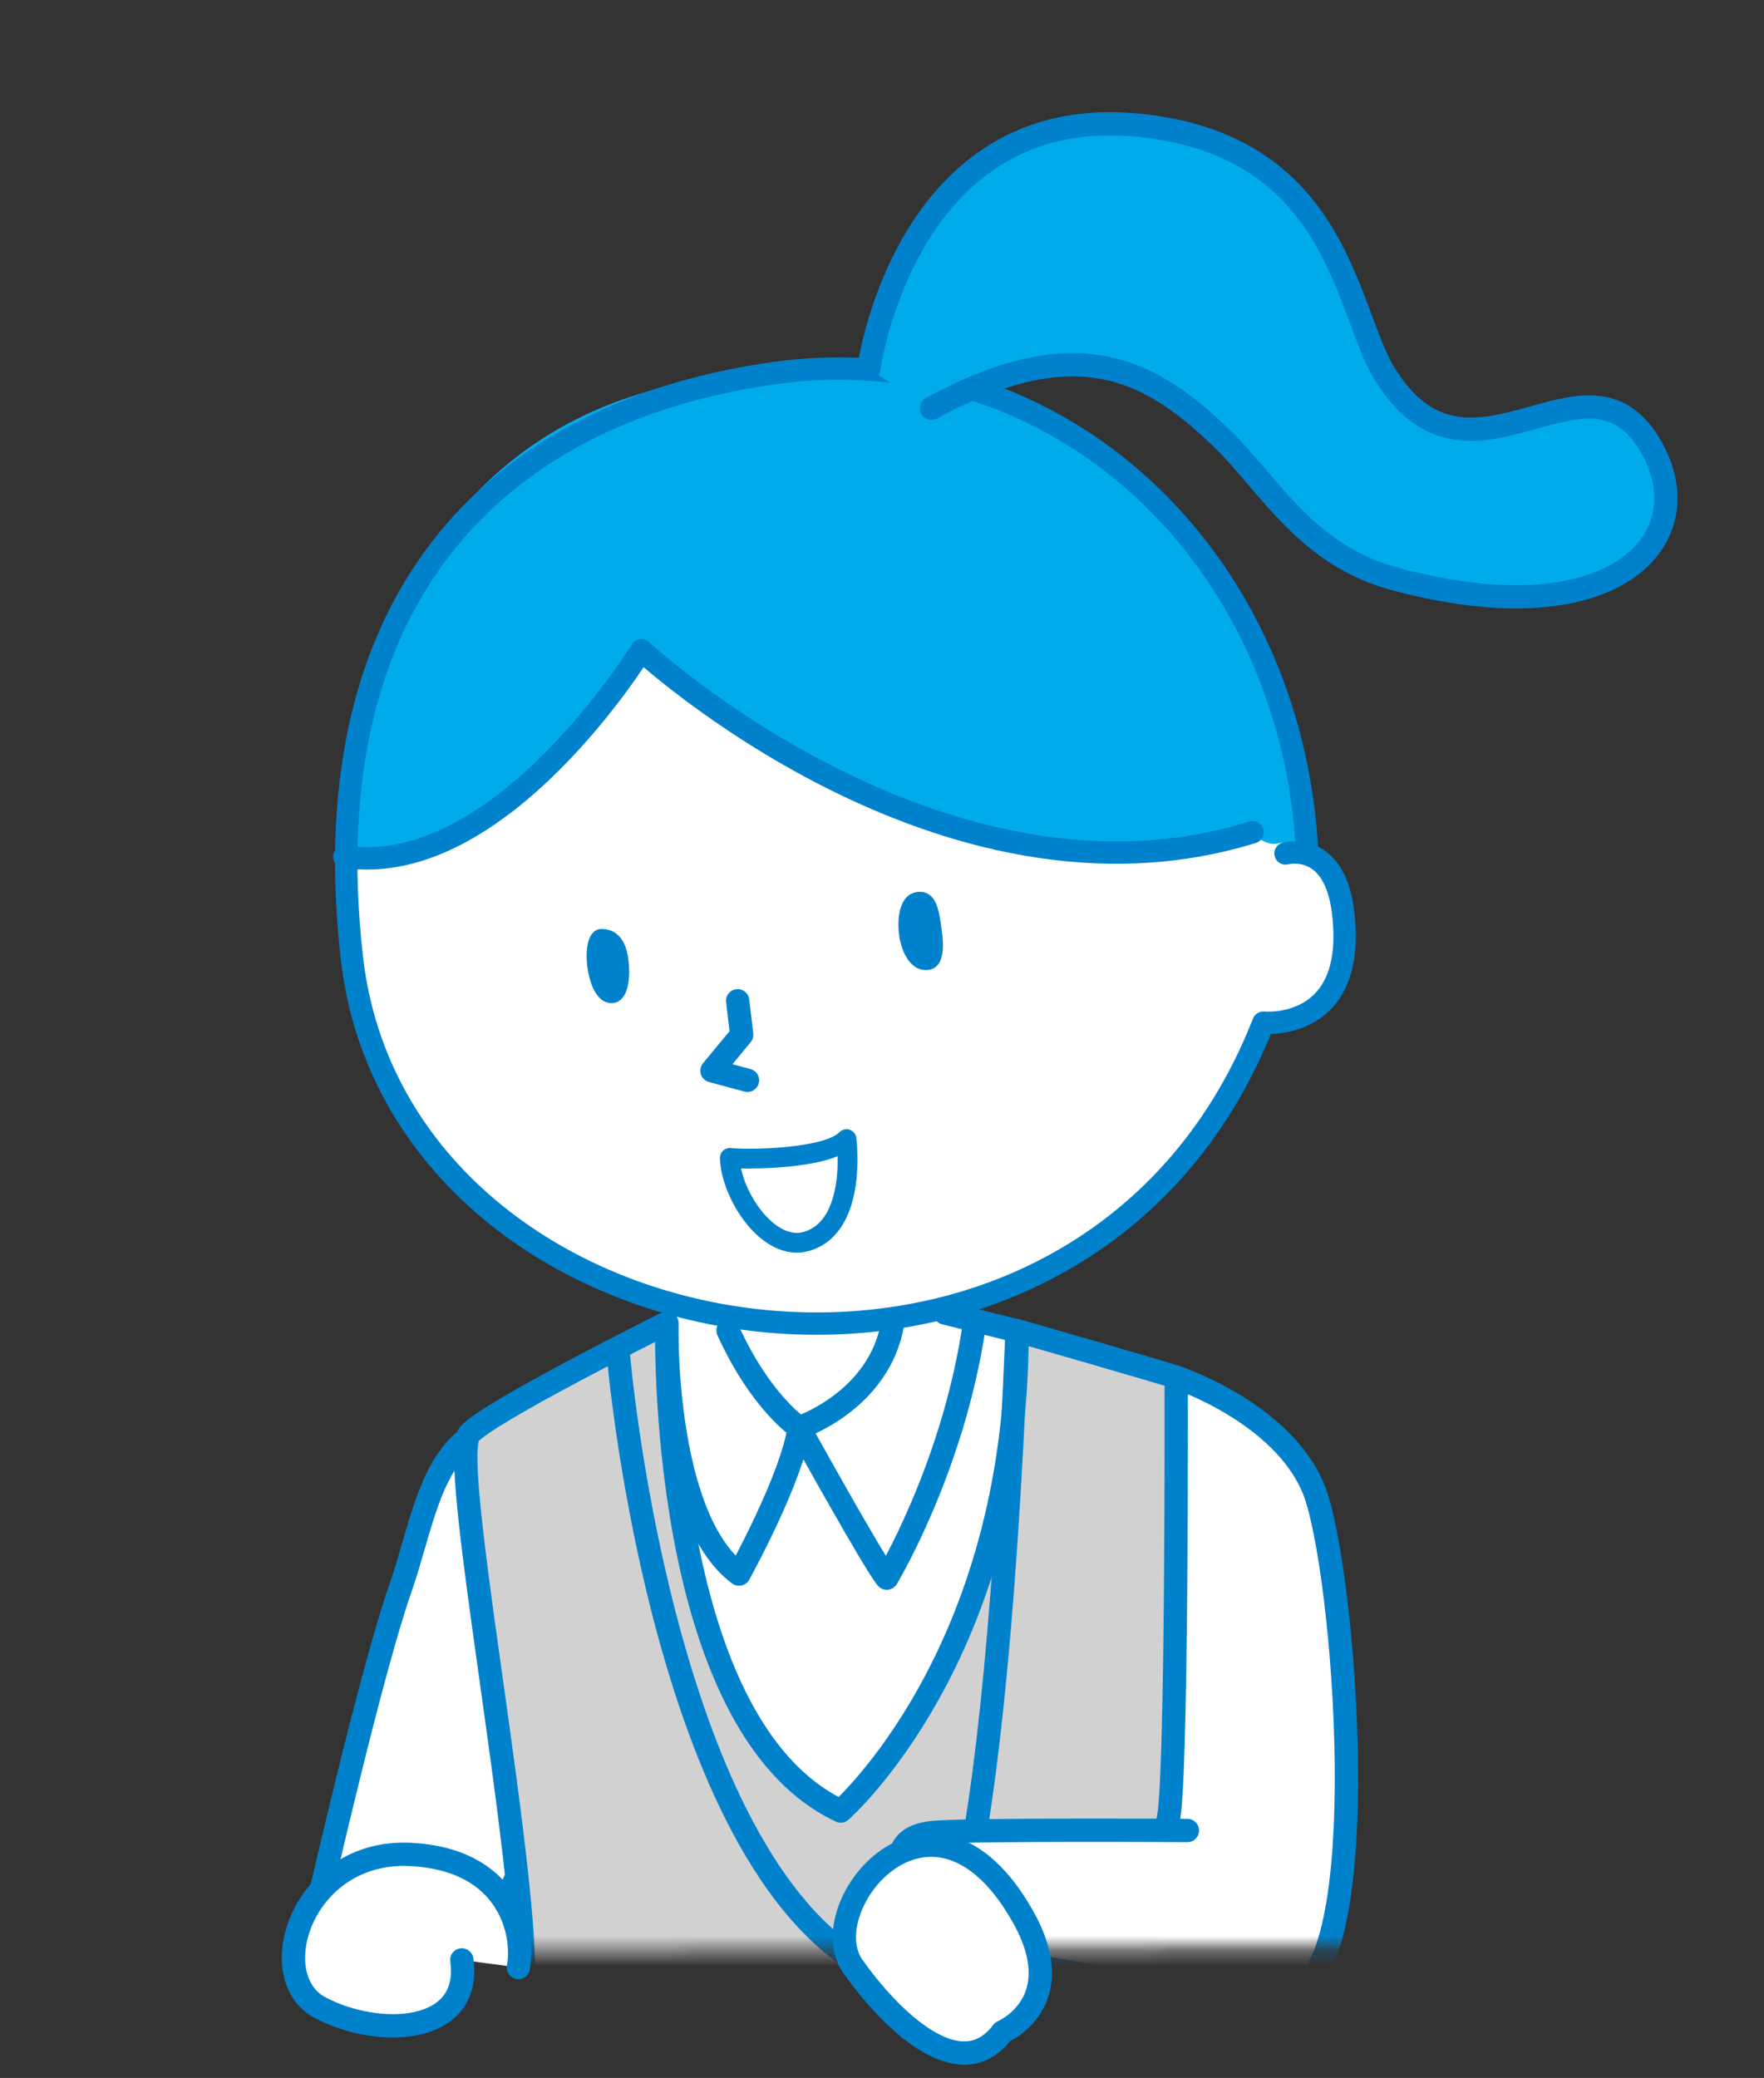
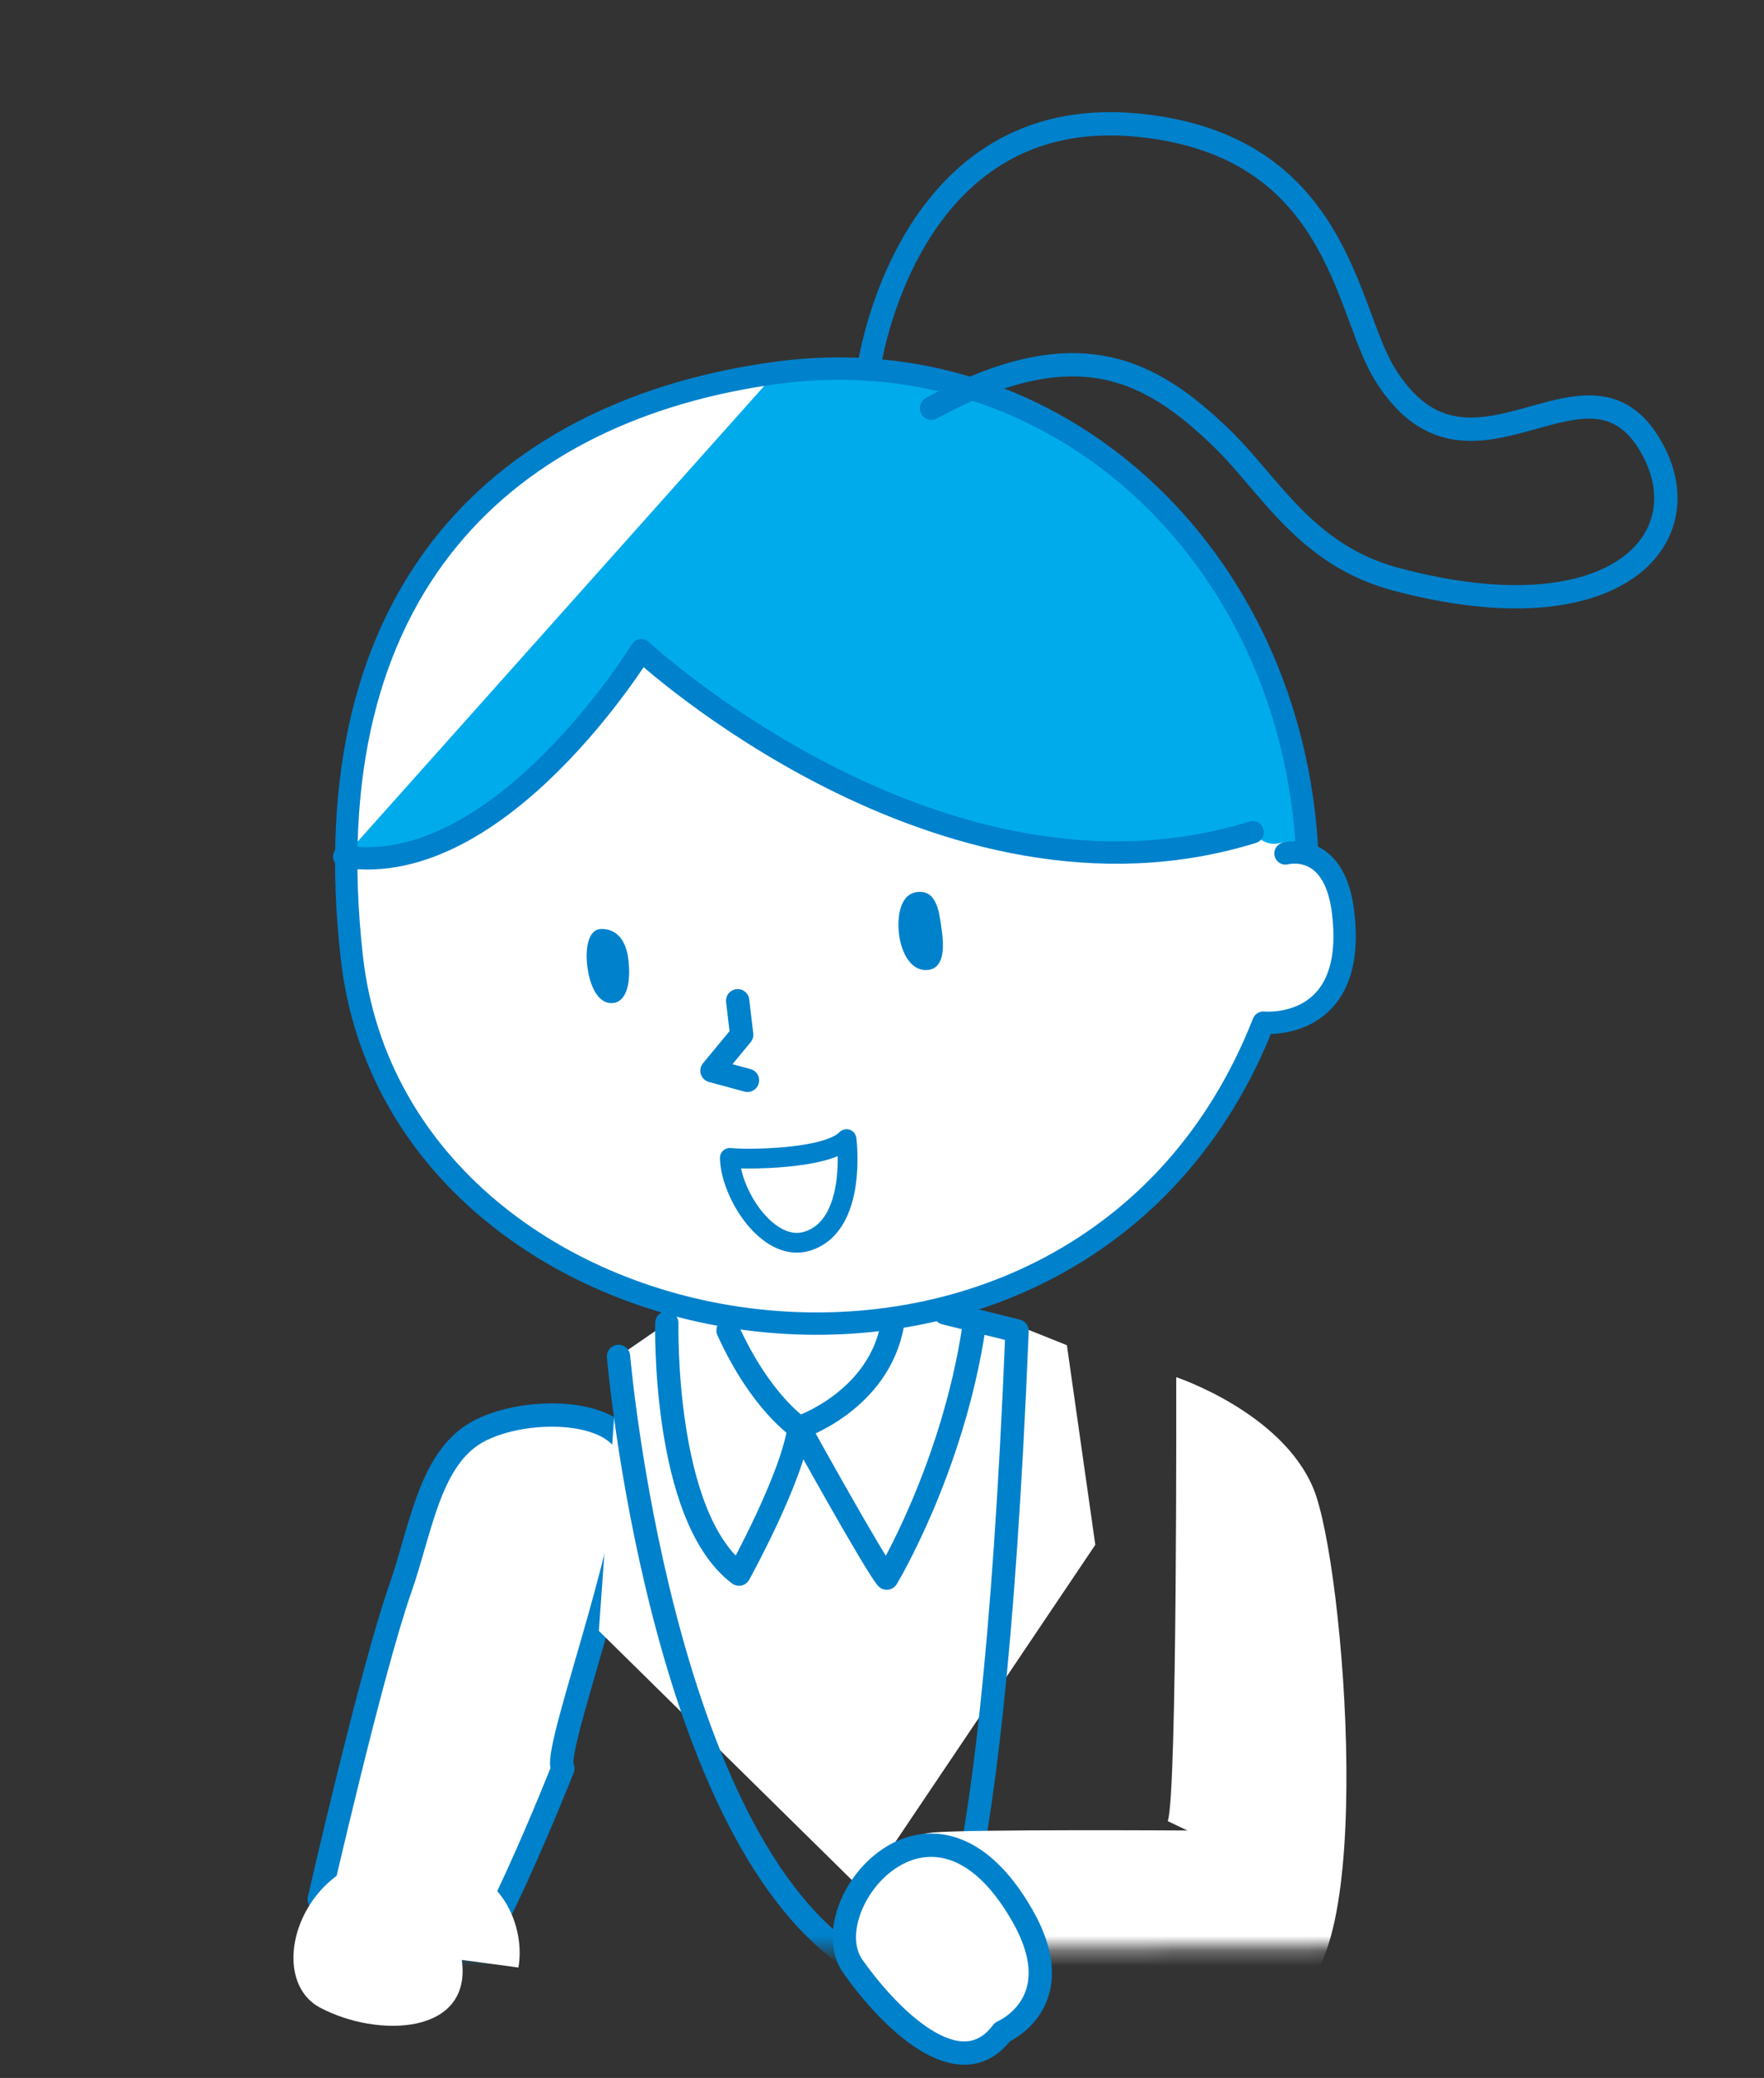
<svg xmlns="http://www.w3.org/2000/svg" width="118" height="139" fill="none">
  <rect width="100%" height="100%" fill="#333333" stroke="none" />
  <mask id="a" width="118" height="131" x="0" y="0" maskUnits="userSpaceOnUse" style="mask-type:luminance">
    <path fill="#fff" d="m15.714 130.688 102.286-.64L112.228 0 .54 7.066z" />
  </mask>
  <g mask="url(#a)">
    <path fill="#fff" stroke="#0081CC" stroke-linecap="round" stroke-linejoin="round" stroke-width="1.559" d="m27.529 127.935-6.175-.882s3.484-15.267 5.427-20.799c1.331-3.798 1.9-8.314 4.785-10.243 3.036-2.033 10.661-2.063 10.646 1.885 0 5.517-5.353 19.557-4.56 20.395 0 0-5.413 13.816-8.194 16.029-2.273 1.794-6.699-2.228-6.699-2.228l4.77-4.142z" />
    <path fill="#fff" d="m44.605 88.505-3.23 2.228-1.316 18.362 17.644 17.375 15.566-23.132-1.9-13.352-7.625-3.05s-19.214 0-19.154 1.57z" />
    <path fill="#fff" d="M85.993 57.09s3.245-.897 3.843 3.872c1.017 8.09-5.323 7.447-5.323 7.447-12.172 31.026-57.821 23.52-60.976-4.351-2.811-24.822 10.466-36.679 28.38-39.116C70.591 22.4 86.441 37.068 87.442 57.045" />
-     <path fill="#00ABEB" d="M23.028 57.3C31.013 60.065 42.9 43.497 42.9 43.497S66.121 63.445 83.795 55.67c0 0 .763 1.001 1.78.732 1.12-.284 2.227.583 2.227.583S84.752 24 51.916 24.927C22.162 25.765 23.028 57.3 23.028 57.3" />
+     <path fill="#00ABEB" d="M23.028 57.3C31.013 60.065 42.9 43.497 42.9 43.497S66.121 63.445 83.795 55.67c0 0 .763 1.001 1.78.732 1.12-.284 2.227.583 2.227.583S84.752 24 51.916 24.927" />
    <path stroke="#0081CC" stroke-linecap="round" stroke-linejoin="round" stroke-width="1.496" d="M85.993 57.09s3.245-.897 3.843 3.872c1.017 8.09-5.323 7.447-5.323 7.447-12.172 31.026-57.821 23.52-60.976-4.351-2.811-24.822 10.466-36.679 28.38-39.116C70.591 22.4 86.441 37.068 87.442 57.045" />
    <path stroke="#0081CC" stroke-linecap="round" stroke-linejoin="round" stroke-width="1.496" d="M23.028 57.3C33.435 58.913 42.9 43.497 42.9 43.497S62.981 62.13 83.795 55.67" />
    <path fill="#0081CC" d="M61.441 59.662c-1.226.075-1.45 1.615-1.3 2.856.164 1.24.807 2.497 1.958 2.362 1.151-.15 1.032-1.734.882-2.766s-.284-2.527-1.54-2.452M40.208 62.144c-.942.03-1.091 1.51-.882 2.766.21 1.241.778 2.303 1.705 2.183s1.181-1.45 1.002-2.915-.927-2.064-1.84-2.034z" />
    <path stroke="#0081CC" stroke-linecap="round" stroke-linejoin="round" stroke-width="1.323" d="M48.821 77.455c.06 2.453 2.587 6.355 5.159 5.578 3.41-1.032 2.647-6.834 2.647-6.834-1.316 1.376-6.834 1.376-7.806 1.256" />
    <path stroke="#0081CC" stroke-linecap="round" stroke-linejoin="round" stroke-width="1.559" d="M44.605 88.505s-.3 12.934 4.83 16.792c0 0 3.543-6.4 4.022-9.794 0 0-2.557-1.66-4.755-6.504M65.15 88.79c-1.436 9.51-5.832 16.776-5.832 16.776-.852-1.002-5.861-10.063-5.861-10.063s5.352-1.78 6.25-6.953" />
-     <path fill="#D1D1D2" stroke="#0081CC" stroke-linecap="round" stroke-linejoin="round" stroke-width="1.559" d="M44.605 88.505s-.673 26.855 11.633 32.641c0 0 11.827-10.362 11.797-32.133 0 0 9.929 2.856 10.631 3.11.703.24 4.546 52.902 11.798 63.698 0 0-13.009 6.415-24.716 6.49l-3.066-6.221-1.63 7.282s-16.866 2.617-26.42-2.183c0 0 1.12-21.756.209-32.836-.912-11.094-4.666-30.996-3.44-32.431 1.227-1.45 13.189-7.417 13.189-7.417z" />
    <path stroke="#0081CC" stroke-linecap="round" stroke-linejoin="round" stroke-width="1.559" d="m63.22 87.833 4.815 1.196c-1.78 43.676-6.056 43.556-6.056 43.556l-1.196 4.247s9.929 2.646-3.35-5.533c-13.292-8.179-16.058-40.566-16.058-40.566" />
    <path fill="#FFF100" stroke="#0081CC" stroke-linecap="round" stroke-linejoin="round" stroke-width="1.559" d="M69.605 130.731c.942.478 2.662 12.515 1.495 13.293-1.18.762-16.014 3.439-16.896 2.945-.882-.493-1.465-12.724-1.854-13.472s15.386-3.723 17.255-2.766" />
    <path stroke="#0081CC" stroke-linecap="round" stroke-linejoin="round" stroke-width="1.559" d="m49.345 66.944.269 2.273-1.989 2.407 2.377.643" />
    <path fill="#fff" d="M79.43 122.448s-14.67-.09-17.017.134c-5.442.523.823 7.731.823 7.731s17.06 3.723 22.997 2.99c5.936-.733 3.738-28.604 1.63-33.718s-9.181-7.461-9.181-7.461.074 28.096-.569 29.696" />
-     <path stroke="#0081CC" stroke-linecap="round" stroke-linejoin="round" stroke-width="1.559" d="M79.43 122.448s-14.67-.09-17.017.134c-5.442.523.823 7.731.823 7.731s17.06 3.723 22.997 2.99c5.936-.733 3.738-28.604 1.63-33.718s-9.181-7.461-9.181-7.461.074 28.096-.569 29.696" />
-     <path fill="#00ABEB" d="M58.107 24.703S60.514 6.82 76.14 8.375c13.397 1.33 13.846 12.29 16.447 16.567 5.593 9.211 13.293-2.243 17.644 4.59 3.948 6.206-1.854 13.219-16.866 9.211-6.011-1.6-8.433-6.31-11.588-9.375-4.86-4.725-9.794-7.312-19.468-2.063" />
    <path stroke="#0081CC" stroke-linecap="round" stroke-linejoin="round" stroke-width="1.559" d="M58.107 24.703S60.514 6.82 76.14 8.375c13.397 1.33 13.846 12.29 16.447 16.567 5.593 9.211 13.293-2.243 17.644 4.59 3.948 6.206-1.854 13.219-16.866 9.211-6.011-1.6-8.433-6.31-11.588-9.375-4.86-4.725-9.794-7.312-19.468-2.063" />
  </g>
  <path fill="#fff" d="M34.676 131.613c.434-2.287-.598-7.267-7.282-7.566-7.192-.314-9.853 8.179-5.996 10.243 3.873 2.063 10.198 1.839 9.495-3.185" />
-   <path stroke="#0081CC" stroke-linecap="round" stroke-linejoin="round" stroke-width="1.559" d="M34.676 131.613c.434-2.287-.598-7.267-7.282-7.566-7.192-.314-9.853 8.179-5.996 10.243 3.873 2.063 10.198 1.839 9.495-3.185" />
  <path fill="#fff" stroke="#0081CC" stroke-linecap="round" stroke-linejoin="round" stroke-width="1.559" d="M67.048 135.935c-2.87 3.812-7.596-1.002-9.988-4.382-2.826-3.977 5.308-14.025 11.349-3.379 3.29 5.802-1.346 7.746-1.346 7.746z" />
</svg>